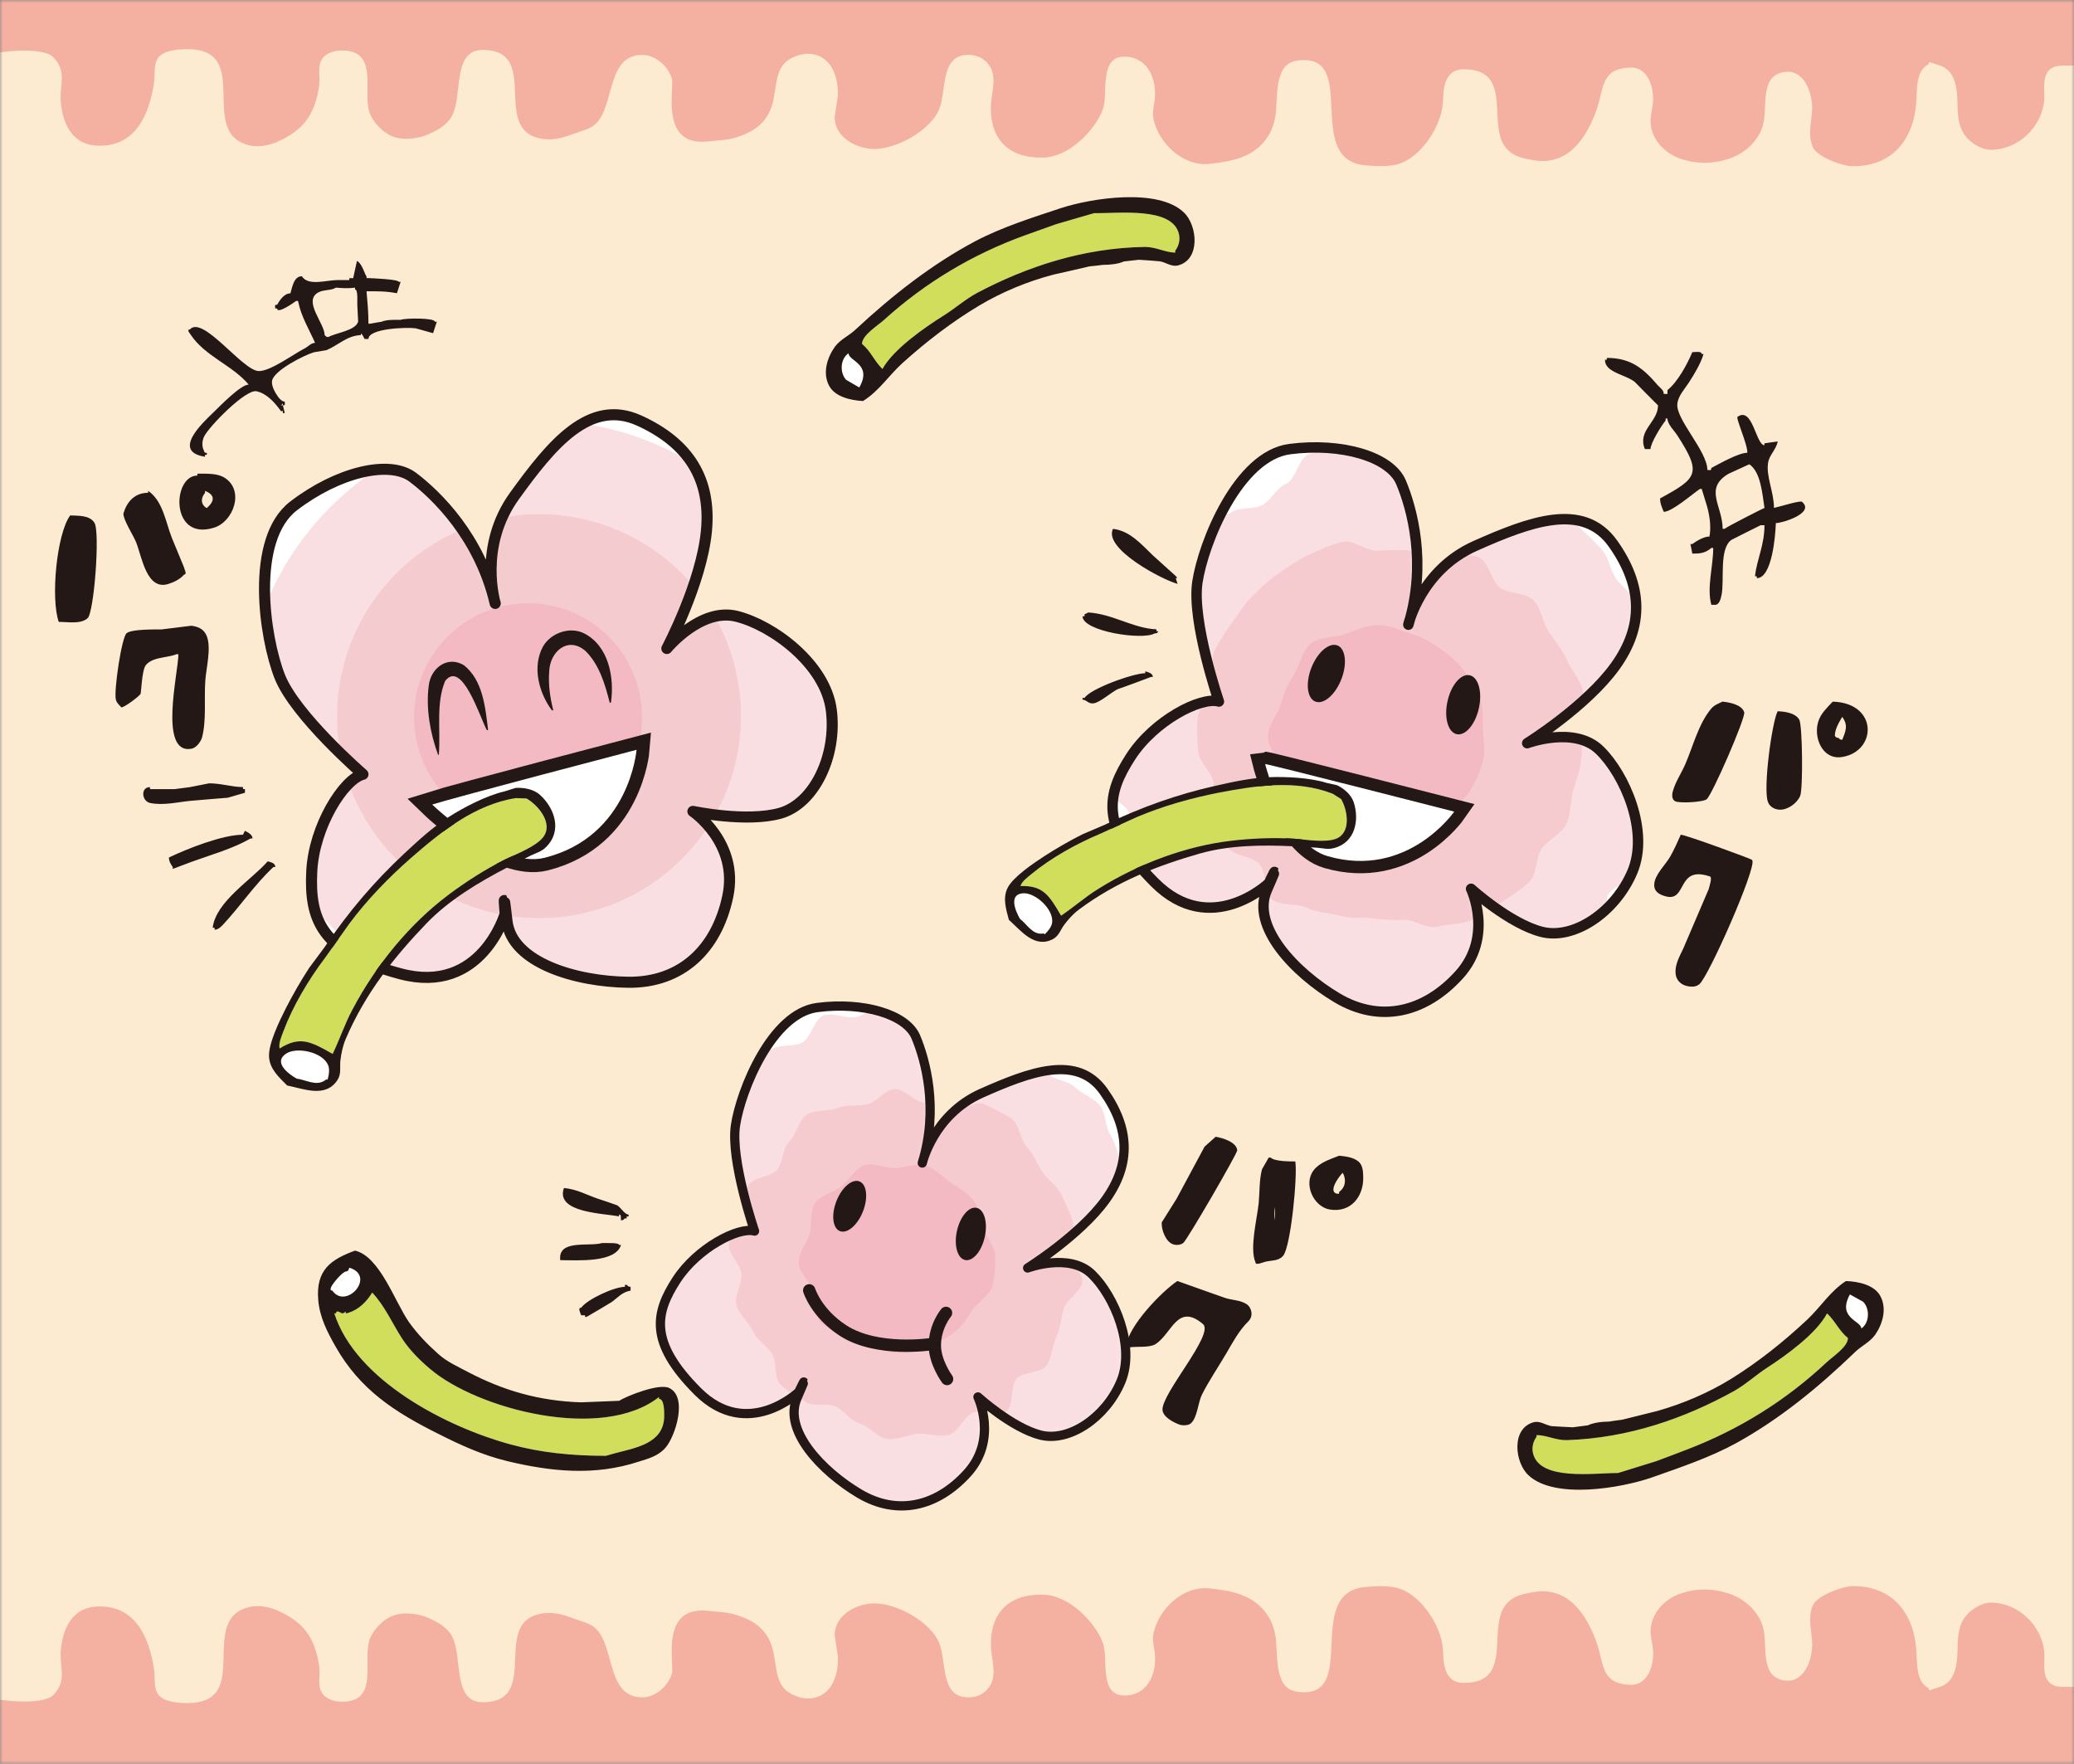
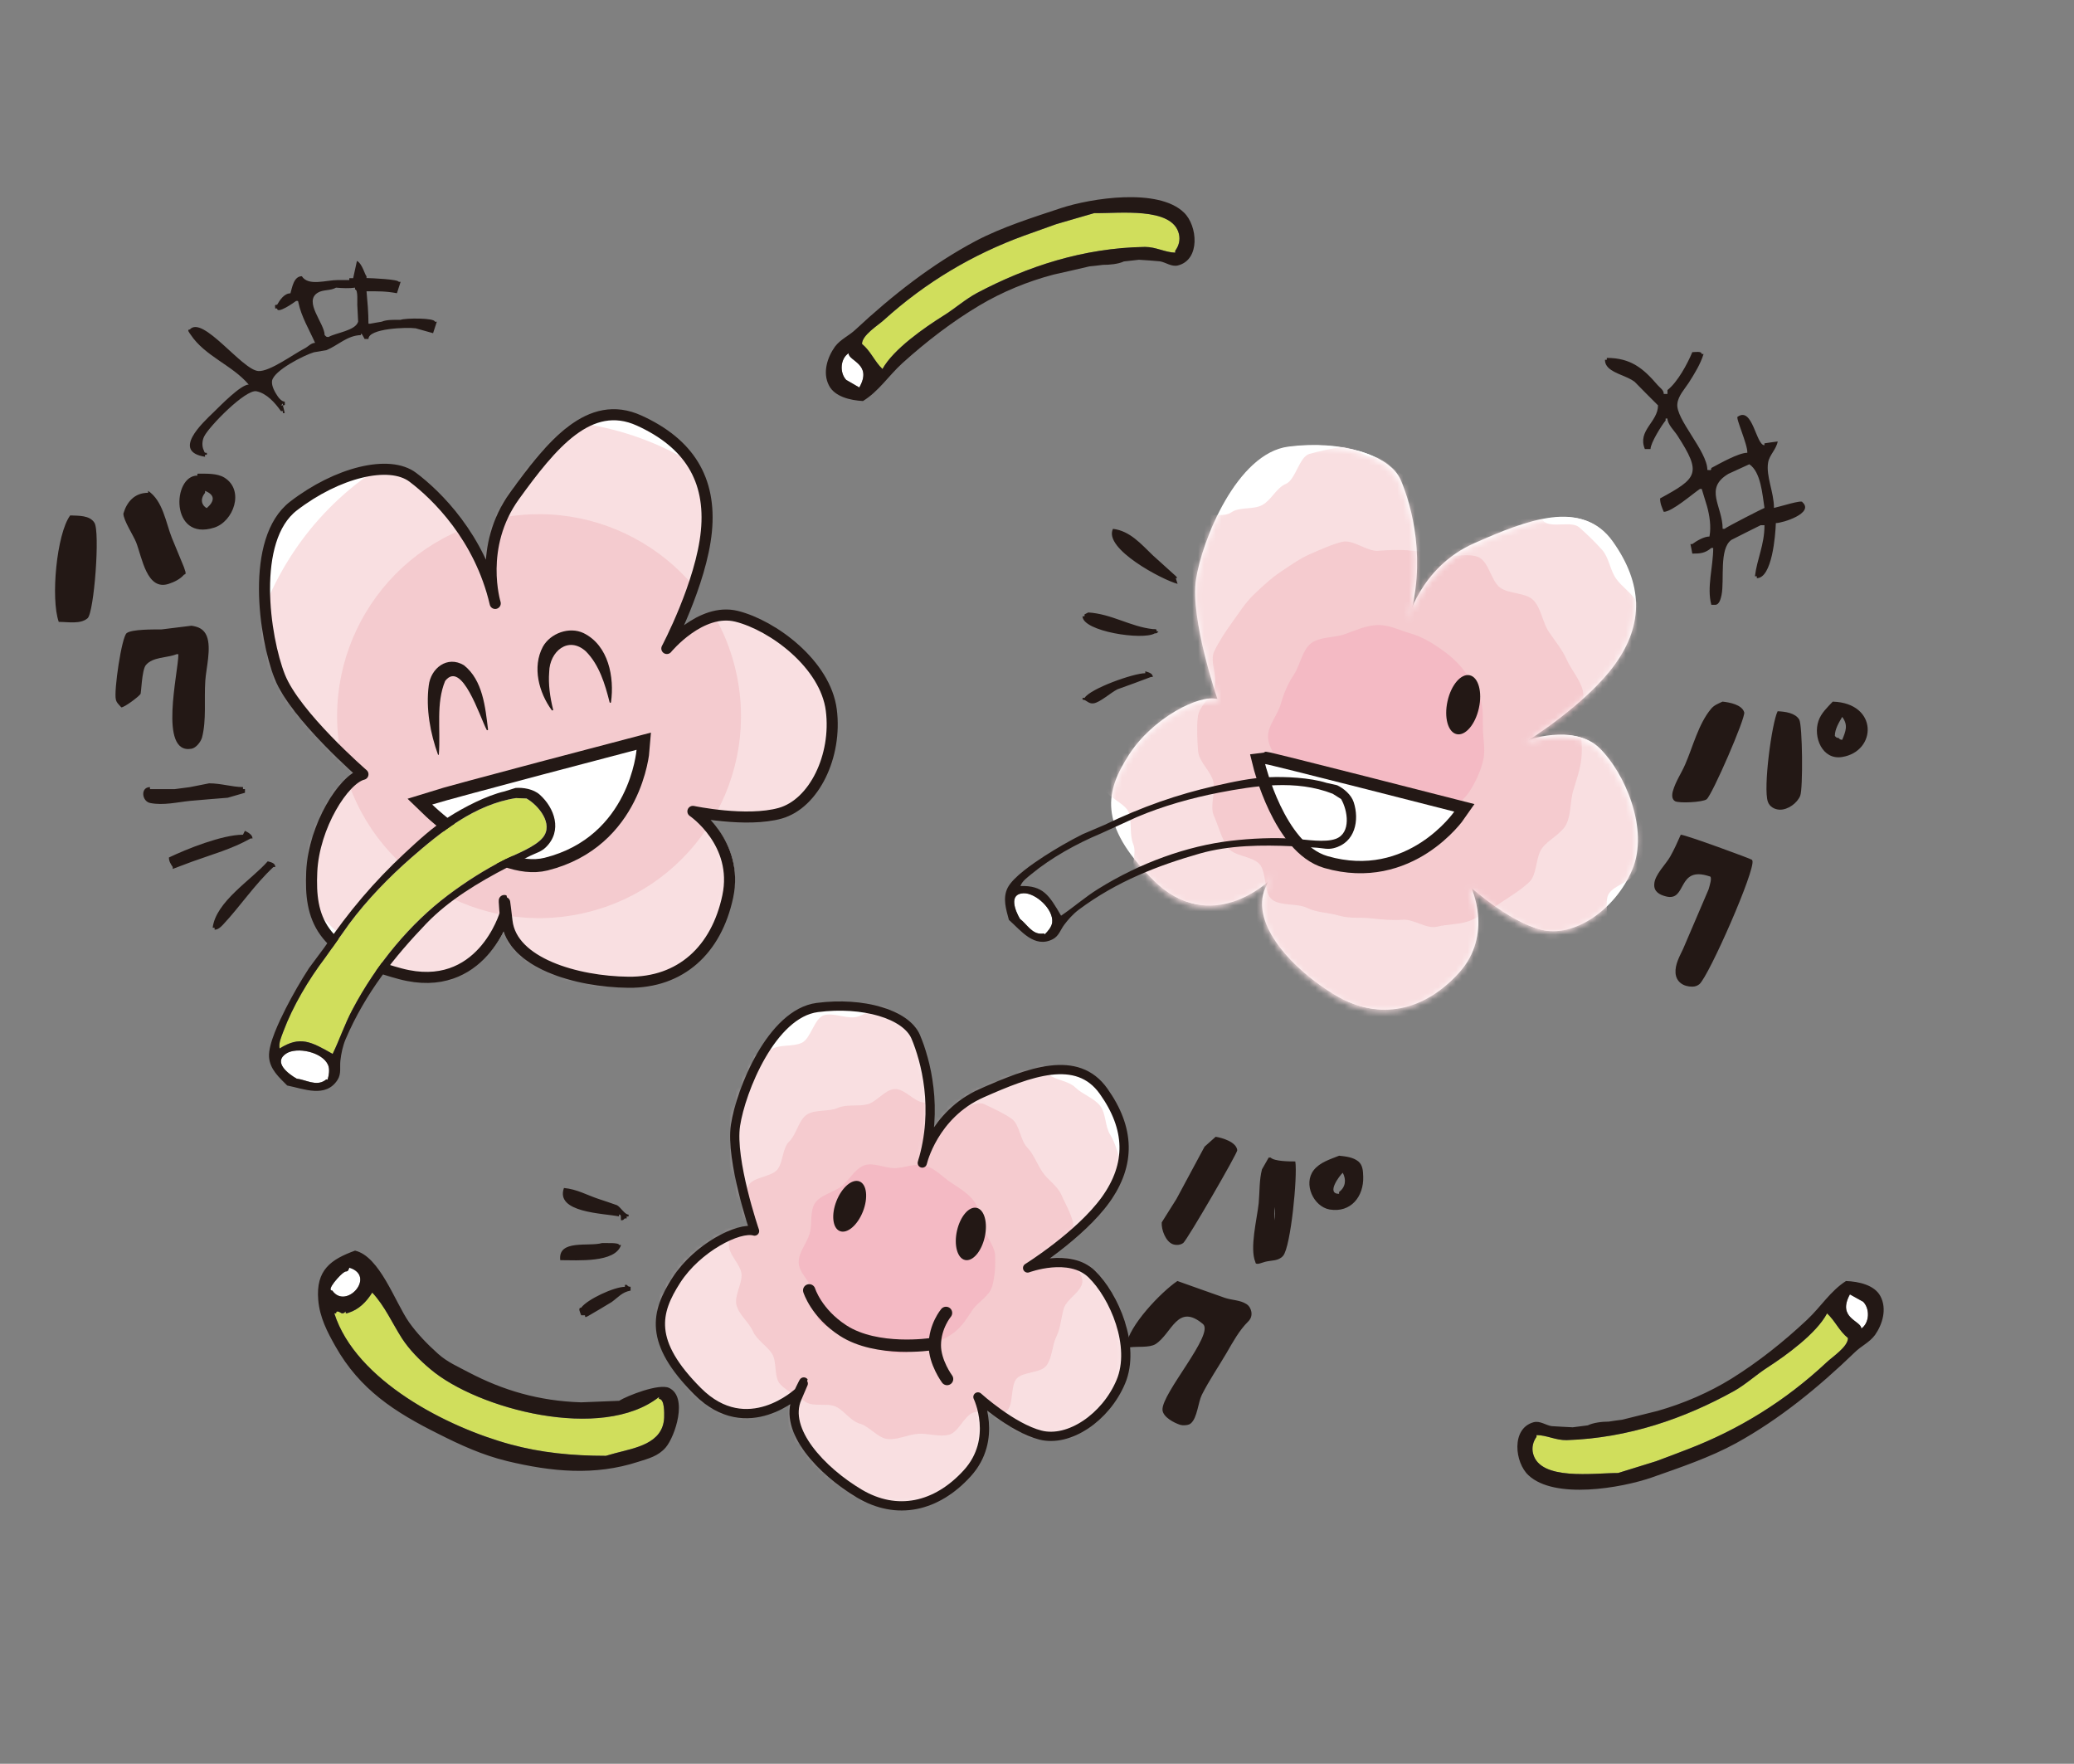
<svg xmlns="http://www.w3.org/2000/svg" width="354" height="301" viewBox="0 0 354 301" fill="none">
  <rect x="0" y="0" width="354" height="301" fill="#808080" stroke="none" />
  <mask id="mask0_71_3918" style="mask-type:luminance" maskUnits="userSpaceOnUse" x="0" y="0" width="354" height="301">
-     <path d="M354 0H0V301H354V0Z" fill="white" />
-   </mask>
+     </mask>
  <g mask="url(#mask0_71_3918)">
    <path d="M360.66 -1.31H-8V299.94H360.66V-1.31Z" fill="#FDEBD1" />
    <path fill-rule="evenodd" clip-rule="evenodd" d="M6.21 -4.13C9.07 -3.24 12.72 -3.83 15.92 -3.86C22.79 -3.89 29.93 -3.49 37.03 -3.75C40.89 -3.75 44.81 -3.75 48.69 -3.73C61.99 -3.8 75.2 -3.77 88.22 -3.85C91.16 -3.86 93.72 -3.34 96.67 -3.35C98.56 -4.07 101.38 -3.37 103.48 -3.39C106.5 -3.43 109.53 -3.45 112.55 -3.5C117.76 -3.45 122.8 -3.5 128.11 -3.53C130.37 -3.55 132.64 -3.59 134.9 -3.63C142.27 -3.78 149.35 -3.65 156.63 -3.69V-4.01C159.91 -2.96 164.11 -3.59 167.67 -3.66C168.52 -3.59 169.4 -3.51 170.26 -3.44V-3.76C173.04 -3.77 175.74 -3.14 178.36 -3.15V-3.46C178.8 -3.47 178.69 -3.38 178.68 -3.8C180.74 -3.42 182.87 -3.5 185.17 -3.5C186.3 -4.02 191.01 -3.04 191.01 -3.87C196 -2.92 201.75 -3.61 207.22 -3.64C218.17 -3.7 228.21 -3.44 239.32 -3.48C264.81 -3.3 290.33 -3.12 315.84 -2.95C324.9 -2.88 333.98 -2.81 343.07 -2.74C346.09 -2.56 349.14 -2.38 352.17 -2.2C352.91 -2.2 356.38 -2.45 356.38 -1.87H356.73C356.65 0.4 356.59 2.67 356.53 4.93C356.59 6.46 357.06 8.47 356.38 9.89C355.21 12.33 351.47 10.25 349.8 11.93C348.47 13.28 349.09 15.37 348.91 17.27C348.41 21.7 344.54 25.48 339.95 25.57C338.81 25.59 337.86 25.15 337.01 24.6C332.23 21.49 335.54 16.11 332.87 12.4C332.11 11.36 330.88 11.09 329.78 10.76C329.37 10.63 329.22 10.39 329.22 10.93C326.9 12.14 327.26 15.25 327.06 17.68C326.54 23.9 322.95 28.35 316.33 28.37C314.49 28.39 310.21 26.78 309.46 25.18C308.52 23.21 309.17 20.91 309.3 18.8C309.42 15.85 307.92 11.6 304.34 12.32C300.19 13.15 301.85 18.58 300.82 21.66C299.9 24.38 297.52 26.36 294.89 27.16C292.3 27.95 289.8 28.02 287.2 27.21C284.61 26.42 282.45 24.48 281.84 21.83C281.47 20.22 282.05 18.79 282.15 17.32C282.29 14.77 281.24 11.45 278.31 11.53C273.22 11.64 273.77 15.09 272.57 18.56C270.93 23.27 267.79 28.46 261.6 27.32C260.04 27.03 258.65 26.77 257.49 25.71C253.31 21.96 258.81 11.78 249.79 11.82C248.37 11.84 247.47 12.43 246.9 13.63C246.15 15.18 246.46 17.06 246.11 18.79C245.39 22.3 242.39 26.81 238.75 27.98C237.16 28.48 234.77 28.36 233.02 28.21C222.26 27.24 232.31 8.66 221.27 10.37C217.33 10.97 218.18 16.86 217.67 19.94C217.37 21.64 216.76 23.04 215.62 24.34C213.34 26.97 209.93 27.59 206.39 27.97C201.86 28.43 197.75 24.36 196.88 20.33C196.61 18.99 197.07 17.73 197.13 16.49C197.34 12.93 195.53 9.54 191.73 9.67C187.54 9.87 189.2 16.05 188.24 18.65C186.85 22.37 182.4 26.74 178.19 26.89C172.46 27.08 169.06 24.08 169.12 18.28C169.13 16.5 169.73 14.93 169.54 13.1C169.34 11.08 167.74 9.54 165.76 9.38C160.43 8.96 161.6 15.19 160.36 18.5C158.96 22.23 152.77 25.7 148.69 25.4C145.77 25.18 142.52 23.25 142.45 20.05C142.64 18.84 142.82 17.67 142.99 16.46C143.19 13.19 141.9 9.66 138.53 9.21C137.42 9.08 136.53 9.32 135.64 9.67C131.48 11.28 133.04 15.89 131.24 19.3C130.01 21.63 127.94 22.74 125.58 23.47C124.08 23.93 122.46 23.95 120.83 24.14C116.08 24.64 114.59 21.66 114.64 17.27C114.67 16.09 114.69 14.93 114.74 13.73C114.33 11.56 111.98 9.38 109.69 9.37C103.56 9.31 104.92 17.84 101.78 21.03C100.75 22.06 99.34 22.29 98.05 22.79C96.55 23.34 94.82 23.94 92.94 23.74C83.32 22.69 92.64 8.63 82.46 8.52C77.07 8.44 79.06 16.42 77.08 19.89C76.16 21.46 74.62 22.23 73.11 22.93C71.56 23.6 69.23 23.95 67.42 23.43C65.48 22.85 63.43 20.72 62.95 18.79C62.05 15.23 64.51 8.67 58.49 8.62C57.19 8.58 55.66 9 54.98 10.06C54.11 11.36 54.7 13.07 54.47 14.65C53.72 19.63 51.79 22.22 47.29 24.22C46.06 24.76 44.41 25.12 42.98 24.88C33.22 23.13 43.55 8.33 31.89 8.39C30.32 8.41 28.13 8.57 27.11 9.72C26.16 10.77 26.49 12.71 26.28 14.17C25.46 19.64 23.04 25.23 16.43 24.85C12.4 24.61 10.74 21.24 10.39 17.57C10.07 14.49 11.55 12.32 9.14 9.81C7.33 7.87 -0.03 8.81 -2.44 9.33C-3.14 9.47 -3.39 10.14 -4.1 10.15C-4.43 8.5 -5.6 -1.43 -4.62 -2.66C-4.04 -3.43 -2.87 -3.48 -1.9 -3.48C0.28 -4.59 3.88 -3.46 6.2 -4.17L6.21 -4.13Z" fill="#F4B0A1" />
    <path fill-rule="evenodd" clip-rule="evenodd" d="M-1.89 302.5C-2.86 302.5 -4.04 302.44 -4.61 301.69C-5.6 300.45 -4.42 290.5 -4.09 288.88C-3.39 288.88 -3.14 289.55 -2.43 289.68C-0.02 290.21 7.34 291.14 9.15 289.22C11.56 286.69 10.08 284.51 10.4 281.46C10.75 277.77 12.41 274.41 16.44 274.17C23.05 273.79 25.47 279.39 26.29 284.85C26.5 286.33 26.17 288.25 27.12 289.32C28.13 290.46 30.32 290.64 31.9 290.64C43.56 290.7 33.23 275.92 42.99 274.17C44.41 273.93 46.07 274.28 47.3 274.82C51.8 276.81 53.74 279.39 54.48 284.37C54.71 285.96 54.11 287.66 54.99 288.95C55.67 290.02 57.2 290.44 58.5 290.41C64.52 290.37 62.06 283.8 62.96 280.23C63.44 278.3 65.49 276.18 67.43 275.61C69.24 275.08 71.57 275.42 73.12 276.11C74.64 276.81 76.17 277.57 77.09 279.14C79.07 282.61 77.08 290.57 82.47 290.5C92.65 290.4 83.34 276.34 92.95 275.3C94.84 275.1 96.56 275.69 98.06 276.26C99.35 276.76 100.76 276.98 101.79 278.03C104.93 281.19 103.57 289.74 109.7 289.67C111.98 289.66 114.34 287.46 114.75 285.3C114.7 284.11 114.68 282.93 114.65 281.77C114.61 277.38 116.09 274.4 120.84 274.9C122.48 275.08 124.09 275.11 125.59 275.57C127.95 276.28 130.02 277.42 131.25 279.74C133.05 283.15 131.49 287.75 135.65 289.36C136.53 289.71 137.42 289.97 138.54 289.82C141.91 289.4 143.21 285.86 143 282.59C142.83 281.4 142.65 280.21 142.46 279C142.53 275.79 145.78 273.86 148.7 273.65C152.79 273.34 158.97 276.81 160.37 280.55C161.61 283.86 160.44 290.08 165.77 289.65C167.75 289.5 169.35 287.97 169.55 285.95C169.74 284.11 169.14 282.56 169.13 280.75C169.07 274.96 172.46 271.95 178.2 272.15C182.41 272.3 186.86 276.67 188.25 280.39C189.22 282.99 187.55 289.18 191.74 289.35C195.54 289.5 197.36 286.11 197.14 282.55C197.08 281.29 196.61 280.05 196.89 278.71C197.76 274.67 201.86 270.6 206.4 271.07C209.93 271.44 213.35 272.06 215.63 274.7C216.77 276.01 217.38 277.41 217.68 279.1C218.19 282.18 217.34 288.08 221.28 288.68C232.32 290.39 222.28 271.81 233.03 270.84C234.77 270.67 237.17 270.57 238.76 271.07C242.41 272.23 245.4 276.74 246.12 280.24C246.47 282 246.16 283.88 246.91 285.42C247.48 286.61 248.38 287.2 249.8 287.2C258.82 287.26 253.32 277.09 257.5 273.33C258.66 272.28 260.05 272 261.61 271.73C267.8 270.59 270.94 275.78 272.58 280.49C273.77 283.94 273.22 287.41 278.32 287.53C281.25 287.59 282.3 284.28 282.16 281.72C282.06 280.25 281.49 278.82 281.85 277.24C282.46 274.57 284.62 272.6 287.21 271.84C289.8 271.01 292.3 271.1 294.9 271.89C297.54 272.71 299.91 274.69 300.83 277.4C301.86 280.5 300.2 285.92 304.35 286.75C307.93 287.46 309.43 283.22 309.31 280.26C309.18 278.17 308.53 275.84 309.47 273.9C310.23 272.28 314.51 270.67 316.34 270.68C322.96 270.72 326.55 275.15 327.07 281.38C327.27 283.81 326.92 286.92 329.23 288.13C329.23 288.66 329.38 288.45 329.79 288.3C330.88 287.97 332.12 287.68 332.88 286.67C335.56 282.95 332.24 277.57 337.02 274.47C337.87 273.92 338.82 273.48 339.96 273.49C344.55 273.6 348.42 277.37 348.92 281.8C349.1 283.7 348.48 285.78 349.81 287.14C351.48 288.83 355.22 286.74 356.39 289.17C357.06 290.59 356.59 292.59 356.54 294.16C356.6 296.41 356.66 298.68 356.74 300.94C356.6 300.94 356.51 300.94 356.39 300.94C356.39 301.52 352.93 301.26 352.18 301.28C349.15 301.44 346.1 301.64 343.08 301.82C333.99 301.89 324.92 301.94 315.85 302.03C290.35 302.2 264.83 302.38 239.33 302.58C228.22 302.5 218.18 302.78 207.23 302.72C201.76 302.69 196.01 302 191.02 302.94C191.02 302.13 186.31 303.1 185.18 302.59C182.88 302.59 180.74 302.48 178.69 302.88C178.69 302.47 178.8 302.55 178.37 302.55V302.23C175.75 302.23 173.06 302.85 170.27 302.83V302.51C169.41 302.59 168.53 302.66 167.68 302.75C164.13 302.67 159.93 302.05 156.64 303.09V302.77C149.36 302.72 142.28 302.84 134.91 302.68C132.65 302.68 130.38 302.62 128.12 302.59C122.81 302.57 117.77 302.52 112.56 302.57C109.54 302.53 106.51 302.49 103.49 302.47C101.39 302.45 98.57 303.14 96.68 302.43C93.73 302.42 91.17 302.93 88.23 302.93C75.21 302.85 62 302.88 48.7 302.81C44.82 302.81 40.91 302.81 37.04 302.83C29.94 302.58 22.8 302.98 15.93 302.93C12.73 302.91 9.08 302.33 6.22 303.2C3.89 302.49 0.3 303.64 -1.88 302.53L-1.89 302.5Z" fill="#F4B0A1" />
  </g>
  <path fill-rule="evenodd" clip-rule="evenodd" d="M59.63 216.34C59.45 216.73 59.46 216.99 58.98 216.99C58.91 217.04 58.8 217.09 58.73 217.12C58.12 217.45 55.56 220.25 56.72 220.25C59.06 223.6 64.27 217.78 59.63 216.34Z" fill="white" />
  <path fill-rule="evenodd" clip-rule="evenodd" d="M315.75 220.9C313.52 225 317.7 225.37 317.7 226.73C319.09 225.77 319.2 223.38 318.02 222.16C317.28 221.75 316.52 221.33 315.75 220.9Z" fill="white" />
  <path fill-rule="evenodd" clip-rule="evenodd" d="M63.54 220.58C62.56 222.15 61.27 223.48 59.47 224.04C59.07 224.16 58.99 224.24 58.99 223.81C58.74 224.04 58.76 224.13 58.34 224.13C58.03 223.96 57.37 223.51 57.37 224.13H57.06C60.74 235.64 76.37 243.59 87.17 246.51C92.29 247.91 97.67 248.45 103.41 248.45C103.94 248.31 104.47 248.16 104.97 248.01C108.37 247.1 113.14 246.4 113.36 241.96C113.38 241.15 113.45 238.73 112.48 238.73V238.41C102.75 246.07 81.52 240.5 73.45 233.65C71.64 232.14 69.87 230.34 68.62 228.42C66.93 225.79 65.71 222.92 63.53 220.58H63.54Z" fill="#D0DE5C" />
  <path fill-rule="evenodd" clip-rule="evenodd" d="M311.85 224.14C310.05 227.58 304.8 231.36 301.62 233.41C299.71 234.65 297.95 236.28 295.96 237.4C287.54 242.06 277.96 245.42 267.43 245.77C265.52 245.81 264 244.91 262.26 244.91V245.21C261.68 246.01 261.4 247.04 261.68 248.09C262.89 252.74 272.01 251.38 276.19 251.38C278.35 250.71 280.51 250.05 282.67 249.37C284.48 248.7 286.3 248.01 288.11 247.31C296.79 243.97 304.73 239.09 311.78 232.49C312.76 231.55 315.42 229.85 315.42 228.35C313.89 227.11 313.22 225.4 311.84 224.13L311.85 224.14Z" fill="#D0DE5C" />
  <path fill-rule="evenodd" clip-rule="evenodd" d="M60.93 44.53C61.88 45.02 62.34 47.12 62.56 47.12V47.45C63.49 47.47 68.05 47.67 68.05 48.1H68.38C68.18 48.74 67.96 49.39 67.75 50.04C65.82 49.68 64.54 49.71 62.56 49.71C62.72 51.48 62.89 53.29 62.89 55.24H63.19C63.84 55.11 64.5 55.02 65.15 54.9C65.99 54.53 67.35 54.58 68.38 54.58C69.17 54.27 74.22 54.23 74.22 54.9H74.56C74.34 55.57 74.13 56.22 73.92 56.86C72.92 56.59 71.95 56.3 70.95 56.03C69.46 55.82 62.89 56.03 62.89 57.85H62.23C62.09 57.6 61.58 56.47 61.58 57.19C59.28 57.25 57.68 58.94 55.74 59.75C55.02 59.88 54.3 60 53.58 60.12C51.98 60.58 46.69 63.23 46.43 65.02C46.32 65.91 46.95 66.96 47.39 67.62C47.64 68 48.13 68.54 48.6 68.54C48.6 68.97 48.78 69.18 48.28 69.18V68.85C48.17 68.98 48.08 69.09 47.95 69.18H48.28C48.4 69.61 48.5 70.05 48.6 70.5H48.28V70.16H47.95C46.94 68.73 45.5 67.11 43.76 66.77C41.9 66.43 35.74 72.72 34.86 74.46C34.51 75.13 34.41 76.12 34.79 76.87C34.92 77.17 34.84 77.29 35.31 77.29V77.62H34.99V77.95C29.3 77.06 34.51 72.22 36.47 70.34C37.54 69.3 41.09 65.63 42.45 65.63C39.64 62.31 34.99 60.8 32.54 57.11C32.33 56.79 31.82 56.23 32.4 56.23C34.59 53.73 41.29 63.12 44.09 63.32C46.04 63.46 50.18 60.37 52 59.46C52.54 59.2 53.1 58.51 53.78 58.51C52.79 56.28 51.43 54.04 50.94 51.66C50.84 51.3 50.97 51.36 50.54 51.36C50.21 51.61 47.3 53.67 47.3 52.65H46.98C46.98 52.2 46.77 52.01 47.3 52.01C47.76 51.21 48.51 50.06 49.57 50.06C49.86 49.13 50.12 47.14 51.52 47.14C52.63 48.89 55.67 47.79 57.68 47.79H59.62V47.47H60.28C60.49 46.5 60.7 45.52 60.92 44.55L60.93 44.53ZM57.37 49.08C56.45 49.64 55.16 49.39 54.26 49.94C51.73 51.44 55.41 55.19 55.41 57.18C55.71 57.45 55.62 57.51 56.08 57.51C57.31 56.79 60.69 56.44 61.13 54.89C61.09 54.03 61.03 53.19 61 52.31C60.93 51.71 61.17 49.4 60.6 49.4V49.09C59.53 49.24 58.47 49.18 57.37 49.09V49.08ZM288.84 60.1C289.32 60.1 290.45 59.87 290.45 60.42H290.77C290.25 62.13 289.21 63.8 288.25 65.31C287.54 66.4 286.44 67.55 286.3 68.9C285.97 71.52 291.42 76.99 291.42 80.2C291.87 80.2 292.09 80.4 292.09 79.87C293.49 79.13 296.74 77.27 298.24 77.27C298.33 75.87 296.12 71.11 296.61 71.11C299.15 69.35 299.73 75.98 301.16 75.98V75.66C301.91 75.54 302.68 75.44 303.43 75.34C303.16 76.74 302.01 77.63 301.79 78.94C301.4 81.25 302.79 84 302.79 86.68C303.67 86.51 307.64 85.23 307.64 85.7C309.72 87.56 304.27 89.27 303.11 89.27C303.04 91.4 302.46 98.67 299.86 98.67V98.35H299.54C299.9 95.36 301.17 93.01 301.17 89.63H300.52C298.85 90.46 297.2 91.28 295.52 92.14C293.39 93.65 294.36 98.99 293.84 101.55C293.71 102.12 293.49 103.22 292.74 103.22H292.1C291.29 100.26 292.42 96.73 292.42 93.51H292.1C291.06 94.39 290.27 94.48 288.85 94.48C288.75 93.93 288.66 93.42 288.53 92.85H288.85C289.55 92.33 290.83 91.56 291.78 91.56C292.1 89.87 291.79 87.92 291.36 86.39C291.06 85.41 290.77 84.43 290.46 83.44H290.15C288.85 84.32 285.38 87.35 283.98 87.35C283.68 86.63 283.35 85.94 283.35 85.06C289.73 81.59 290.5 80.81 286.31 74.33C285.82 73.55 284.61 72.41 284.61 71.43C284.19 71.43 284.3 71.33 284.3 71.76C283.61 72.57 281.72 75.61 281.72 76.63H280.75C279.44 73.44 283 72.04 283 69.18C281.65 67.83 280.32 66.51 278.99 65.14C277.66 64.16 275.66 63.83 274.53 62.76C274.15 62.38 273.94 61.97 273.94 61.4H274.26V61.08C278.36 61.08 280.5 62.88 282.93 65.72C283.35 66.2 283.98 66.55 283.98 67.23H284.61V66.57C286.36 65.19 288.02 62.09 288.85 60.1H288.84ZM298.58 79.23C297.39 79.77 296.2 80.32 295.02 80.86C290.78 83.38 294.03 86.36 294.03 90.25H294.36C294.7 89.92 301.07 86.68 301.17 86.68C300.8 84.35 300.56 80.55 298.58 79.23ZM33.7 80.84C35.32 80.84 37.08 80.75 38.32 81.52C41.79 83.7 39.85 89.02 36.54 90.05C29.01 92.43 29.37 81.16 33.69 81.16V80.85L33.7 80.84ZM25.27 83.76C27.81 85.46 28.28 89.13 29.33 91.78C30.01 93.44 30.69 95.1 31.38 96.75C31.48 97.17 31.97 98.04 31.44 98.04C30.78 98.82 29.77 99.32 28.82 99.63C25.05 100.91 24.24 95.11 23.24 92.56C22.77 91.37 21.06 88.8 21.06 87.65C21.63 85.7 22.93 84.1 25.28 84.1V83.76H25.27ZM35 83.76V84.1C33.62 85.83 35.32 86.82 35.32 86.69C36.7 85.46 36.68 84.45 35 83.77V83.76ZM11.98 87.96C13.45 88.02 15.3 87.93 16.11 89.2C17.11 90.7 16.06 104.54 14.95 105.51C13.73 106.56 11.63 106.13 10.03 106.13C8.63 102.2 9.66 91.11 11.98 87.96ZM189.96 90.25C192.87 90.6 194.76 92.84 196.77 94.77C198.08 95.95 199.39 97.15 200.69 98.31C200.93 98.58 201.02 98.67 200.69 98.67C200.78 99.01 200.9 99.33 201 99.64C198.5 99.01 188.27 93.65 189.97 90.25H189.96ZM185.74 104.52C189.77 104.77 192.95 106.95 196.77 107.36C197.19 107.4 197.43 107.24 197.43 107.75H197.74C197.47 108.03 197.53 108.09 197.1 108.09C195.05 109.32 184.77 107.75 184.77 105.17C185.2 105.17 185.11 105.28 185.11 104.85C185.32 104.72 185.53 104.65 185.74 104.53V104.52ZM32.72 106.79C33.92 106.97 34.81 107.38 35.29 108.55C36.11 110.62 35.18 114.03 35.04 116.18C34.82 119.47 35.26 122.9 34.48 125.87C34.27 126.6 33.48 127.64 32.68 127.78C27 128.79 30.45 114.71 30.45 111.65H30.12C28.52 112.3 26.08 112.08 24.9 113.5C24.19 114.33 24.11 118.45 23.97 118.45C23.6 118.96 21.24 120.72 20.71 120.72C20.32 120.28 19.87 119.91 19.77 119.35C19.42 117.88 20.76 108.71 21.62 108.05C22.51 107.37 26.18 107.42 27.53 107.42C29.26 107.21 30.99 106.99 32.72 106.78V106.79ZM195.47 114.56C195.96 114.72 196.77 114.88 196.77 115.53H196.45C194.54 116.25 192.63 116.97 190.74 117.63C189.59 118.2 187.78 119.86 186.67 120.03C185.73 120.16 185.49 119.41 184.78 119.41C184.78 118.99 184.68 119.11 185.12 119.11C186.07 117.53 193.45 114.89 195.48 114.89V114.57L195.47 114.56ZM294.03 119.74C295.21 119.86 297.33 120.26 297.71 121.56C297.99 122.44 292.23 135.7 291.29 136.41C290.62 136.91 286.63 137.12 285.9 136.73C285.3 136.37 285.37 135.54 285.55 134.96C286.02 133.33 286.95 132.02 287.62 130.49C288.95 127.46 289.89 123.55 292.05 120.97C292.6 120.3 293.31 120.08 294.02 119.73L294.03 119.74ZM312.83 119.74C320.61 119.98 320.38 128.24 314.41 129.19C311.01 129.74 309.44 125.74 310.39 123.02C310.83 121.72 311.85 120.77 312.83 119.73V119.74ZM303.43 121.38C304.73 121.44 306.42 121.67 307.1 122.8C307.66 123.73 307.76 134.59 307.27 135.8C306.78 137.04 305.17 138.23 303.76 138.18C302.83 138.14 302.03 137.64 301.75 136.83C300.92 134.54 302.42 123.34 303.42 121.37L303.43 121.38ZM314.44 122.34C313.92 123.24 313.18 124.4 313.18 125.59C313.42 125.83 313.43 125.93 313.81 125.93C313.99 126.13 314.08 126.25 314.44 126.25C315.03 124.8 315.49 123.75 314.44 122.35V122.34ZM35.65 133.68C37.78 133.68 39.6 134.32 41.48 134.32C41.48 134.76 41.37 134.66 41.81 134.66V135.29C40.83 135.58 39.85 135.87 38.87 136.14C36.71 136.3 34.57 136.5 32.41 136.68C30.25 136.9 27.87 137.49 25.64 137.04C24.19 136.76 23.94 134.33 25.6 134.33V134.67H29.82C30.68 134.55 31.55 134.45 32.41 134.33C33.48 134.13 34.58 133.91 35.65 133.69V133.68ZM41.81 141.79C42.29 142.03 43.1 142.43 43.1 143.09H42.77C39.61 144.89 36.19 145.81 32.75 147.06C31.66 147.47 30.57 147.87 29.48 148.29V147.96C29.14 147.46 28.83 146.99 28.83 146.34C31.84 144.9 37.92 142.45 41.47 142.45C41.59 142.23 41.69 142.03 41.8 141.79H41.81ZM286.89 142.45C287.79 142.49 298.91 146.58 299.01 146.72C299.05 146.76 299.08 146.81 299.1 146.85C299.73 148.3 291.67 166.6 290.06 167.96C289.69 168.24 289.37 168.37 288.84 168.38C287.35 168.39 286.1 167.59 285.99 166.06C285.88 164.56 286.72 163.14 287.28 161.94C288.74 158.55 290.17 155.17 291.63 151.78C291.75 151.31 292.37 149.55 291.77 149.55C286.15 147.68 288.01 153.93 284.35 152.98C283.29 152.71 282.25 152.18 282.36 150.88C282.42 149.3 284.32 147.52 285.07 146.2C285.76 144.98 286.32 143.72 286.89 142.43V142.45ZM45.7 146.99C46.2 147.14 46.99 147.26 46.99 147.96H46.67C43.42 151 41.01 154.66 38.05 157.82C37.67 158.21 37.23 158.66 36.63 158.66V158.33H36.3C36.85 153.85 42.89 150.19 45.7 146.99ZM207.48 194C208.57 194.16 211.05 194.88 211.18 196.3C211.22 196.81 202.71 211.48 201.97 212.12C201.48 212.5 200.74 212.53 200.19 212.34C198.97 211.89 198.2 209.87 198.29 208.61C199.12 207.28 199.96 205.93 200.81 204.6C202.43 201.61 204.02 198.64 205.6 195.69C206.22 195.13 206.86 194.57 207.48 194.01V194ZM228.55 197.23C229.69 197.35 230.93 197.48 231.83 198.19C232.6 198.83 232.65 199.8 232.68 200.81C232.79 204.18 230.58 207.02 226.94 206.41C224.19 205.92 222.41 202.04 224.23 199.7C225.29 198.35 227.05 197.84 228.55 197.24V197.23ZM216.55 197.55H216.88C217.52 198.21 220.16 198.21 221.09 198.21C221.49 200.69 220.32 212.76 219.01 214.31C218.21 215.24 217.09 215.05 215.97 215.33C215.56 215.41 214.28 216.04 214.28 215.4C213.26 213.04 214.56 207.99 214.84 205.34C215.02 203.33 214.92 201.4 215.4 199.56C215.78 198.89 216.17 198.22 216.54 197.56L216.55 197.55ZM229.19 200.14C228.65 200.61 226.29 203.74 228.56 203.74V203.42C229.67 202.6 229.82 201.33 229.19 200.14ZM96.27 202.74C98.51 202.96 100.11 203.92 102.11 204.59C103.19 204.94 104.26 205.31 105.31 205.68C105.94 206.01 106.62 207.28 107.29 207.28C107.29 207.7 107.39 207.6 106.96 207.6V207.93H106.64C106.36 208.2 106.4 208.25 105.99 208.25C105.93 207.8 106.1 207.27 105.66 207.27V207.59C102.98 207.05 94.72 206.97 96.26 202.73L96.27 202.74ZM217.53 205.99V208.26C217.68 207.54 217.68 206.72 217.53 205.99ZM102.75 212.14C103.37 212.17 105.67 212.01 105.67 212.47H106C105.03 215.55 98.57 215.06 95.63 215.06C95.18 211.45 100.54 212.79 102.75 212.14ZM60.6 213.43C64.82 214.4 67.43 222.24 69.81 225.64C71.2 227.6 72.89 229.35 74.75 231.02C76.33 232.45 78.2 233.24 80.03 234.22C85.83 237.25 91.92 239.09 99.19 239.32C101.34 239.24 103.5 239.15 105.67 239.06C107.05 238.2 112.48 236.05 114.2 236.86C117.47 238.41 115.23 245.14 113.63 247.02C112.35 248.51 110.67 248.92 108.93 249.47C101.5 251.89 94.14 251.17 86.57 249.35C82.3 248.31 78.6 246.61 74.8 244.69C67.4 241 61.43 237.17 57.24 229.74C55.86 227.3 54.57 224.83 54.32 221.86C53.88 216.7 56.52 214.92 60.6 213.43ZM59.63 216.34C59.45 216.73 59.46 216.99 58.98 216.99C58.91 217.04 58.8 217.09 58.73 217.12C58.12 217.45 55.56 220.25 56.72 220.25C59.06 223.6 64.27 217.78 59.63 216.34ZM200.98 218.62C203.69 219.6 206.4 220.54 209.1 221.5C210.35 221.91 211.66 221.85 212.75 222.55C213.21 222.84 213.49 223.33 213.59 223.88C213.69 224.55 213.49 225.08 213.06 225.51C211.5 227.05 210.43 229.04 209.35 230.9C207.95 233.29 206.37 235.59 205.14 238.03C204.5 239.31 204.36 241.96 203.27 242.9C203.17 242.96 203.09 243.02 203 243.08C202.57 243.26 201.85 243.29 201.44 243.16C200.42 242.83 198.52 241.86 198.42 240.63C198.22 237.83 207.36 227.65 205.32 225.95C200.96 222.29 200.04 227.58 197.24 229.38C196.22 230.03 194.13 229.75 192.86 229.93C192.77 229.93 192.67 229.94 192.54 229.96V229.64H192.23C192.64 226.27 198.18 220.49 200.97 218.61L200.98 218.62ZM315.09 218.62C317.27 218.7 319.94 219.3 320.95 221.19C322.13 223.39 321.29 226.04 320.04 227.82C319.09 229.11 317.68 229.7 316.59 230.78C310.31 236.84 303.69 242.22 296.38 246.26C291.9 248.72 286.77 250.44 281.95 252.14C276.71 253.96 265.34 255.93 260.89 251.77C258.54 249.6 257.9 243.79 261.75 242.72C262.85 242.42 263.82 243.22 264.82 243.38C266.01 243.45 267.22 243.53 268.44 243.58C269.28 243.46 270.15 243.36 271.01 243.25C271.95 242.79 273.43 242.61 274.59 242.61C275.35 242.48 276.1 242.39 276.87 242.29C278.87 241.79 280.92 241.29 282.94 240.78C287.36 239.52 291.7 237.65 295.53 235.28C300.12 232.42 304.4 229.02 308.45 225.22C310.84 222.97 312.4 220.33 315.11 218.6L315.09 218.62ZM106.65 219.27H106.97C107.19 219.49 107.25 219.6 107.63 219.6V220.25C106.16 220.52 105.53 221.39 104.41 222.2C103.07 223.01 101.75 223.81 100.4 224.58C100.06 224.72 99.85 224.99 99.85 224.46H99.2C99.06 224.05 98.56 223.17 99.2 223.17C100.22 221.75 104.82 219.61 106.66 219.61V219.28L106.65 219.27ZM63.54 220.58C62.56 222.15 61.27 223.48 59.47 224.04C59.07 224.16 58.99 224.24 58.99 223.81C58.74 224.04 58.76 224.13 58.34 224.13C58.03 223.96 57.37 223.51 57.37 224.13H57.06C60.74 235.64 76.37 243.59 87.17 246.51C92.29 247.91 97.67 248.45 103.41 248.45C103.94 248.31 104.47 248.16 104.97 248.01C108.37 247.1 113.14 246.4 113.36 241.96C113.38 241.15 113.45 238.73 112.48 238.73V238.41C102.75 246.07 81.52 240.5 73.45 233.65C71.64 232.14 69.87 230.34 68.62 228.42C66.93 225.79 65.71 222.92 63.53 220.58H63.54ZM315.75 220.9C313.52 225 317.7 225.37 317.7 226.73C319.09 225.77 319.2 223.38 318.02 222.16C317.28 221.75 316.52 221.33 315.75 220.9ZM311.85 224.14C310.05 227.58 304.8 231.36 301.62 233.41C299.71 234.65 297.95 236.28 295.96 237.4C287.54 242.06 277.96 245.42 267.43 245.77C265.52 245.81 264 244.91 262.26 244.91V245.21C261.68 246.01 261.4 247.04 261.68 248.09C262.89 252.74 272.01 251.38 276.19 251.38C278.35 250.71 280.51 250.05 282.67 249.37C284.48 248.7 286.3 248.01 288.11 247.31C296.79 243.97 304.73 239.09 311.78 232.49C312.76 231.55 315.42 229.85 315.42 228.35C313.89 227.11 313.22 225.4 311.84 224.13L311.85 224.14Z" fill="#231815" />
  <path fill-rule="evenodd" clip-rule="evenodd" d="M146.66 66.14C148.98 62.09 144.8 61.63 144.84 60.28C143.42 61.22 143.28 63.59 144.43 64.83C145.19 65.26 145.92 65.7 146.67 66.13L146.66 66.14Z" fill="white" />
  <path fill-rule="evenodd" clip-rule="evenodd" d="M150.62 62.98C152.49 59.58 157.82 55.89 161.03 53.88C162.96 52.68 164.75 51.08 166.76 50C175.27 45.5 184.9 42.3 195.43 42.14C197.33 42.14 198.84 43.07 200.59 43.12C200.59 43.01 200.59 42.9 200.59 42.79C201.19 42 201.48 40.98 201.22 39.91C200.09 35.25 190.94 36.45 186.77 36.37C184.58 37.01 182.41 37.62 180.26 38.26C178.43 38.9 176.61 39.56 174.78 40.22C166.04 43.41 158.01 48.15 150.86 54.62C149.85 55.54 147.15 57.18 147.13 58.69C148.65 59.96 149.27 61.68 150.62 62.97V62.98Z" fill="#D0DE5C" />
  <path fill-rule="evenodd" clip-rule="evenodd" d="M147.29 68.44C145.12 68.32 142.45 67.69 141.49 65.78C140.34 63.56 141.25 60.92 142.52 59.15C143.48 57.88 144.9 57.31 146.02 56.25C152.4 50.31 159.13 45.06 166.51 41.14C171.03 38.76 176.2 37.14 181.04 35.53C186.3 33.8 197.73 32.03 202.09 36.28C204.4 38.49 204.93 44.32 201.06 45.3C199.95 45.57 199 44.78 198 44.6C196.82 44.5 195.6 44.39 194.4 44.33C193.54 44.42 192.68 44.51 191.82 44.62C190.87 45.07 189.39 45.2 188.24 45.2C187.48 45.31 186.71 45.38 185.95 45.46C183.93 45.94 181.87 46.4 179.83 46.86C175.4 48.02 171.02 49.83 167.15 52.14C162.51 54.91 158.17 58.24 154.04 61.96C151.6 64.19 150.01 66.77 147.28 68.45L147.29 68.44ZM146.66 66.14C148.98 62.09 144.8 61.63 144.84 60.28C143.42 61.22 143.28 63.59 144.43 64.83C145.19 65.26 145.92 65.7 146.67 66.13L146.66 66.14ZM150.62 62.98C152.49 59.58 157.82 55.89 161.03 53.88C162.96 52.68 164.75 51.08 166.76 50C175.27 45.5 184.9 42.3 195.43 42.14C197.33 42.14 198.84 43.07 200.59 43.12C200.59 43.01 200.59 42.9 200.59 42.79C201.19 42 201.48 40.98 201.22 39.91C200.09 35.25 190.94 36.45 186.77 36.37C184.58 37.01 182.41 37.62 180.26 38.26C178.43 38.9 176.61 39.56 174.78 40.22C166.04 43.41 158.01 48.15 150.86 54.62C149.85 55.54 147.15 57.18 147.13 58.69C148.65 59.96 149.27 61.68 150.62 62.97V62.98Z" fill="#231815" />
  <path d="M84.55 103.16C84.55 103.16 81.42 93.54 87.6 84.75C93.78 75.96 100.15 67.89 108.68 71.62C117.21 75.36 121.15 81.47 120.41 90.37C119.67 99.27 113.93 110.46 113.93 110.46C113.93 110.46 119.59 103.35 125.78 104.81C131.97 106.27 141.04 112.76 142.14 120.59C143.25 128.42 139.42 136.59 133.68 138.3C127.95 140.01 118.76 138.19 118.76 138.19C118.76 138.19 126.72 143.43 124.9 152.62C123.08 161.8 117.03 167.47 108.15 167.5C99.26 167.53 88.2 164.47 87.29 157.36C86.37 150.25 86.95 156.1 86.95 156.1C86.95 156.1 83.11 170.07 69.23 166.6C55.35 163.12 53.59 157.2 53.84 149.4C54.09 141.6 59.11 133.5 62.36 132.64C62.36 132.64 50.66 122.78 47.94 116.15C45.22 109.52 42.54 92.83 49.89 87.01C57.25 81.19 66.1 78.85 70.18 81.83C74.26 84.81 81.75 91.92 84.53 103.17L84.55 103.16Z" fill="white" />
  <path d="M84.8 103.09C84.8 103.09 81.67 93.47 87.85 84.68C94.03 75.89 100.4 67.82 108.93 71.55C117.46 75.29 121.4 81.4 120.66 90.3C119.92 99.2 114.18 110.39 114.18 110.39C114.18 110.39 119.84 103.28 126.03 104.74C132.22 106.2 141.29 112.69 142.39 120.52C143.5 128.35 139.67 136.52 133.93 138.23C128.19 139.94 119.01 138.12 119.01 138.12C119.01 138.12 126.97 143.36 125.15 152.55C123.33 161.73 117.29 167.4 108.4 167.43C99.51 167.46 88.45 164.4 87.54 157.29C86.62 150.18 87.2 156.03 87.2 156.03C87.2 156.03 83.36 170 69.48 166.53C55.6 163.05 53.84 157.13 54.09 149.33C54.34 141.53 59.35 133.43 62.61 132.57C62.61 132.57 50.91 122.71 48.19 116.08C45.47 109.45 42.79 92.76 50.14 86.94C57.5 81.12 66.35 78.78 70.43 81.76C74.51 84.74 82 91.85 84.78 103.1L84.8 103.09Z" fill="white" />
  <mask id="mask1_71_3918" style="mask-type:luminance" maskUnits="userSpaceOnUse" x="44" y="70" width="98" height="98">
    <path d="M84.28 103.03C84.28 103.03 81.28 93.37 87.58 84.67C93.88 75.96 100.36 67.98 108.84 71.83C117.32 75.68 121.18 81.85 120.32 90.73C119.46 99.62 113.57 110.73 113.57 110.73C113.57 110.73 119.33 103.7 125.49 105.24C131.66 106.78 140.64 113.4 141.64 121.24C142.64 129.08 138.7 137.2 132.94 138.84C127.18 140.47 118.02 138.53 118.02 138.53C118.02 138.53 125.91 143.88 123.97 153.04C122.02 162.2 115.91 167.78 107.02 167.69C98.13 167.6 87.11 164.39 86.29 157.27C85.47 150.15 85.97 156 85.97 156C85.97 156 81.94 169.92 68.11 166.25C54.28 162.58 52.6 156.64 52.96 148.84C53.32 141.04 58.44 133.01 61.7 132.2C61.7 132.2 50.13 122.18 47.5 115.52C44.87 108.86 42.41 92.13 49.85 86.41C57.28 80.69 66.17 78.47 70.21 81.5C74.25 84.54 81.64 91.74 84.27 103.03H84.28Z" fill="white" />
  </mask>
  <g mask="url(#mask1_71_3918)">
    <path d="M141.07 109.98C147.84 137.03 131.41 164.45 104.36 171.22C77.31 177.99 49.89 161.56 43.12 134.51C36.35 107.46 52.78 80.04 79.83 73.27C106.88 66.5 134.3 82.93 141.07 109.98Z" fill="#F9DFE1" />
    <path opacity="0.65" d="M125.44 113.85C130.06 132.31 118.84 151.03 100.38 155.65C81.92 160.27 63.2 149.05 58.58 130.59C53.96 112.13 65.18 93.41 83.64 88.79C102.1 84.17 120.82 95.39 125.44 113.85Z" fill="#F2C0C5" />
-     <path opacity="0.58" d="M109.01 117.68C111.62 128.1 105.29 138.67 94.86 141.28C84.44 143.89 73.87 137.56 71.26 127.13C68.65 116.71 74.98 106.14 85.41 103.53C95.83 100.92 106.4 107.25 109.01 117.68Z" fill="#F3AEBC" />
  </g>
  <path d="M84.53 102.97C84.53 102.97 81.53 93.31 87.83 84.61C94.13 75.9 100.61 67.92 109.09 71.77C117.57 75.62 121.43 81.79 120.57 90.67C119.71 99.56 113.82 110.67 113.82 110.67C113.82 110.67 119.58 103.64 125.74 105.18C131.91 106.72 140.89 113.34 141.89 121.18C142.89 129.02 138.95 137.14 133.19 138.78C127.43 140.41 118.27 138.47 118.27 138.47C118.27 138.47 126.16 143.82 124.22 152.98C122.28 162.14 116.16 167.72 107.27 167.63C98.38 167.54 87.36 164.33 86.54 157.21C85.72 150.09 86.22 155.94 86.22 155.94C86.22 155.94 82.19 169.86 68.36 166.19C54.53 162.52 52.85 156.58 53.21 148.78C53.57 140.98 58.69 132.95 61.95 132.14C61.95 132.14 50.38 122.12 47.75 115.46C45.12 108.8 42.66 92.07 50.1 86.35C57.53 80.63 66.42 78.41 70.46 81.45C74.5 84.49 81.89 91.69 84.52 102.98L84.53 102.97Z" stroke="#231815" stroke-width="1.89" stroke-linecap="round" stroke-linejoin="round" />
  <path d="M94.16 121.18C92.01 118.23 90.79 113.87 92.66 110.37C93.95 108.06 97.16 106.89 99.6 108.04C103.9 110.16 104.88 115.6 104.29 119.84C104.27 119.97 104.08 119.98 104.05 119.84C103.27 116.75 102.28 113.44 99.98 111.14C96.99 108.47 93.81 111.19 93.74 114.66C93.57 116.81 93.88 119 94.41 121.1C94.45 121.25 94.23 121.31 94.17 121.17L94.16 121.18Z" fill="#231815" />
  <path d="M83.05 124.51C81.91 122.37 78.84 112.54 75.98 116.21C74.39 120.06 75.22 124.37 74.91 128.68C74.91 128.76 74.87 128.85 74.78 128.84C73.45 125.19 72.66 120.95 73.18 117C73.52 114.03 76.35 111.82 79.19 113.53C82.42 116.1 82.83 120.68 83.3 124.49C83.3 124.65 83.08 124.67 83.05 124.51Z" fill="#231815" />
  <path d="M73.77 137.3C77.37 136.15 108.65 127.96 108.65 127.96C108.65 127.96 107.49 142.75 92.95 146.39C85.15 148.34 73.77 137.3 73.77 137.3Z" stroke="#231815" stroke-width="4.44" stroke-miterlimit="10" />
  <path fill-rule="evenodd" clip-rule="evenodd" d="M73.77 137.3C77.37 136.15 108.65 127.96 108.65 127.96C108.65 127.96 107.49 142.75 92.95 146.39C85.15 148.34 73.77 137.3 73.77 137.3Z" fill="white" />
  <path fill-rule="evenodd" clip-rule="evenodd" d="M50.65 184.08C52.2 184.27 53.94 185.41 55.45 184.39C55.67 184.26 55.66 184.12 55.91 184.27C56.13 183.54 56.32 182.49 56 181.75C55.03 179.52 50.68 178.62 48.86 179.79C46.58 181.26 49.15 183.24 50.65 184.09V184.08Z" fill="white" />
  <path fill-rule="evenodd" clip-rule="evenodd" d="M47.73 178.93C51.22 176.75 53.04 177.74 56.78 179.86C57.93 177.48 58.83 174.8 60.1 172.4C64.28 164.45 70.11 157.55 76.45 152.78C79.5 150.49 82.79 148.38 86.21 146.67C88.08 145.75 91.35 144.54 92.65 142.94C94.55 140.63 91.91 137.43 89.87 136.27C89.27 136.25 88.67 136.23 88.07 136.2C81.04 137.29 75.22 142 70.19 146.38C66.44 149.67 62.7 153.49 59.61 157.65C58.23 159.59 56.86 161.53 55.48 163.47C52.64 167.22 49.97 171.72 48.36 176.03C48.02 176.97 47.54 177.97 47.72 178.92L47.73 178.93Z" fill="#D0DE5C" />
  <path fill-rule="evenodd" clip-rule="evenodd" d="M49.04 185.27C47.66 183.89 46.05 182.48 45.92 180.36C45.79 178.15 47.67 174.29 48.79 172.07C49.97 169.77 51.32 167.41 52.75 165.21C53.61 164.05 54.46 162.9 55.32 161.75C59.52 155.53 63.93 150.39 69.02 145.65C71.46 143.38 73.82 141.2 76.57 139.44C79.12 137.8 83.07 135.75 86.11 135.06C86.74 134.86 87.37 134.66 87.99 134.47C89.27 134.37 91.03 134.64 92.12 135.61C94.64 137.86 96.06 141.78 93.16 144.6C92.4 145.35 91.45 145.59 90.52 146.04C89.22 146.7 87.91 147.36 86.61 148.02C81.73 150.56 76.61 153.6 72.74 157.64C67.42 163.2 62.4 169.37 58.99 177.35C58.5 178.51 58.23 179.83 58.1 181.01C57.97 182.09 58.29 183.23 57.62 184.28C55.6 187.45 51.81 185.8 49.06 185.26L49.04 185.27ZM50.65 184.08C52.2 184.27 53.94 185.41 55.45 184.39C55.67 184.26 55.66 184.12 55.91 184.27C56.13 183.54 56.32 182.49 56 181.75C55.03 179.52 50.68 178.62 48.86 179.79C46.58 181.26 49.15 183.24 50.65 184.09V184.08ZM47.73 178.93C51.22 176.75 53.04 177.74 56.78 179.86C57.93 177.48 58.83 174.8 60.1 172.4C64.28 164.45 70.11 157.55 76.45 152.78C79.5 150.49 82.79 148.38 86.21 146.67C88.08 145.75 91.35 144.54 92.65 142.94C94.55 140.63 91.91 137.43 89.87 136.27C89.27 136.25 88.67 136.23 88.07 136.2C81.04 137.29 75.22 142 70.19 146.38C66.44 149.67 62.7 153.49 59.61 157.65C58.23 159.59 56.86 161.53 55.48 163.47C52.64 167.22 49.97 171.72 48.36 176.03C48.02 176.97 47.54 177.97 47.72 178.92L47.73 178.93Z" fill="#231815" />
  <path d="M240.13 106.18C240.13 106.18 242.27 96.86 251.57 92.73C260.86 88.61 269.96 85.16 275.06 92.35C280.16 99.53 280.38 106.41 275.45 113.27C270.52 120.13 260.42 126.41 260.42 126.41C260.42 126.41 268.47 123.4 272.78 127.59C277.09 131.78 281.29 141.47 278.37 148.36C275.46 155.25 268.37 160.01 262.89 158.61C257.4 157.21 250.84 151.26 250.84 151.26C250.84 151.26 254.75 159.39 248.8 165.95C242.85 172.51 235.19 174.17 227.97 169.87C220.74 165.57 213.26 157.7 215.98 151.49C218.7 145.28 216.32 150.3 216.32 150.3C216.32 150.3 206.4 159.77 196.84 150.19C187.28 140.61 188.73 134.96 192.73 128.75C196.73 122.54 204.74 118.42 207.8 119.3C207.8 119.3 203.11 105.61 204.13 98.91C205.15 92.21 211.1 77.36 219.9 76.22C228.7 75.08 237.02 77.49 238.88 81.89C240.74 86.29 243.35 95.7 240.14 106.19L240.13 106.18Z" fill="white" />
  <path d="M240.36 106.25C240.36 106.25 242.5 96.93 251.8 92.8C261.09 88.68 270.19 85.23 275.29 92.42C280.39 99.6 280.61 106.48 275.68 113.34C270.75 120.2 260.65 126.48 260.65 126.48C260.65 126.48 268.7 123.47 273.01 127.66C277.32 131.85 281.52 141.54 278.6 148.43C275.69 155.32 268.6 160.08 263.12 158.68C257.63 157.28 251.07 151.33 251.07 151.33C251.07 151.33 254.98 159.46 249.03 166.02C243.08 172.58 235.42 174.24 228.2 169.94C220.97 165.64 213.49 157.77 216.21 151.56C218.93 145.35 216.55 150.37 216.55 150.37C216.55 150.37 206.63 159.84 197.07 150.26C187.5 140.68 188.96 135.03 192.96 128.82C196.96 122.61 204.97 118.48 208.03 119.37C208.03 119.37 203.34 105.68 204.36 98.98C205.38 92.28 211.33 77.43 220.13 76.29C228.93 75.15 237.25 77.56 239.11 81.96C240.97 86.36 243.58 95.77 240.37 106.26L240.36 106.25Z" fill="white" />
  <mask id="mask2_71_3918" style="mask-type:luminance" maskUnits="userSpaceOnUse" x="189" y="76" width="91" height="97">
    <path d="M240.15 106.53C240.15 106.53 242.29 97.21 251.59 93.08C260.88 88.96 269.98 85.51 275.08 92.7C280.18 99.88 280.4 106.76 275.47 113.62C270.54 120.48 260.44 126.76 260.44 126.76C260.44 126.76 268.49 123.75 272.8 127.94C277.11 132.13 281.31 141.82 278.39 148.71C275.48 155.6 268.39 160.36 262.91 158.96C257.42 157.56 250.86 151.61 250.86 151.61C250.86 151.61 254.77 159.74 248.82 166.3C242.87 172.86 235.21 174.52 227.99 170.22C220.76 165.92 213.28 158.05 216 151.84C218.72 145.63 216.34 150.65 216.34 150.65C216.34 150.65 206.42 160.12 196.86 150.54C187.29 140.96 188.75 135.31 192.75 129.1C196.75 122.89 204.76 118.77 207.82 119.65C207.82 119.65 203.13 105.96 204.15 99.26C205.17 92.56 211.12 77.71 219.92 76.57C228.72 75.43 237.04 77.84 238.9 82.24C240.76 86.64 243.37 96.05 240.16 106.54L240.15 106.53Z" fill="white" />
  </mask>
  <g mask="url(#mask2_71_3918)">
    <path d="M285.89 139.98C285.39 141.72 283.61 143.24 282.93 144.87C282.25 146.5 279.92 147.49 279.06 149.04C278.2 150.59 275.68 151 274.65 152.45C273.62 153.9 275.01 157.26 273.83 158.58C272.65 159.9 270.93 160.88 269.6 162.06C268.27 163.24 264.84 161.62 263.38 162.65C261.92 163.68 261.04 165.13 259.47 166C257.9 166.87 258.31 171.91 256.65 172.59C254.99 173.27 252.5 172.13 250.78 172.62C249.06 173.11 247.42 174.59 245.65 174.89C243.88 175.19 241.88 174.86 240.09 174.95C238.3 175.04 236.34 175.8 234.54 175.7C232.74 175.6 230.73 175.6 228.95 175.3C227.17 175 226.4 170.46 224.66 169.96C222.92 169.46 221.3 169.28 219.67 168.61C218.04 167.94 215.78 168.61 214.23 167.76C212.68 166.91 211.52 165.4 210.07 164.37C208.62 163.34 208.68 160.68 207.36 159.5C206.04 158.32 201.14 160.68 199.96 159.34C198.78 158 198.5 155.68 197.47 154.22C196.44 152.76 194.48 151.65 193.62 150.09C192.76 148.53 194.12 145.76 193.44 144.11C192.76 142.46 193.21 140.5 192.71 138.78C192.21 137.06 188.67 136.01 188.37 134.24C188.07 132.47 191.11 130.31 191.02 128.52C190.93 126.73 191.83 125.16 191.93 123.37C192.03 121.58 188.74 119.48 189.04 117.7C189.34 115.92 190.96 114.42 191.46 112.68C191.96 110.94 192.79 109.35 193.47 107.72C194.15 106.09 194.81 104.4 195.67 102.85C196.53 101.3 197.82 100 198.85 98.56C199.88 97.12 199.52 94.43 200.7 93.11C201.88 91.79 202.56 89.58 203.89 88.4C205.22 87.22 208.67 88.49 210.13 87.46C211.59 86.43 213.89 87.04 215.46 86.18C217.03 85.32 217.83 83.27 219.48 82.58C221.13 81.89 221.76 77.97 223.48 77.47C225.2 76.97 227.24 76.57 229.01 76.27C230.78 75.97 232.97 78.15 234.76 78.05C236.55 77.95 238.17 80.99 239.96 81.09C241.75 81.19 243.51 79.48 245.29 79.78C247.07 80.08 248.82 79.94 250.56 80.44C252.3 80.94 254.37 80.5 256 81.17C257.63 81.84 260.04 81.43 261.59 82.29C263.14 83.15 262.18 88.05 263.62 89.08C265.06 90.11 268.25 88.84 269.58 90.02C270.91 91.2 272.25 92.49 273.44 93.82C274.63 95.15 274.81 97.29 275.84 98.75C276.87 100.21 278.57 101.23 279.43 102.79C280.29 104.35 281.48 105.82 282.16 107.48C282.84 109.14 282.37 111.2 282.86 112.92C283.35 114.64 285.01 116.11 285.31 117.88C285.61 119.65 286.29 121.48 286.38 123.27C286.47 125.06 284.94 126.89 284.83 128.68C284.72 130.47 287.61 132.73 287.3 134.5C286.99 136.27 286.38 138.25 285.87 139.99L285.89 139.98Z" fill="#F9DFE1" />
    <g opacity="0.65">
      <path d="M268.52 134.92C267.98 136.78 268.18 138.95 267.36 140.63C266.54 142.31 264.29 143.26 263.19 144.77C262.09 146.28 262.38 149.22 261.02 150.53C259.66 151.84 257.79 152.96 256.22 154.01C254.65 155.06 252.86 156.26 251.13 157.03C249.4 157.8 247.16 157.68 245.31 158.14C243.46 158.6 241.36 156.83 239.45 156.96C237.54 157.09 235.95 156.93 234.04 156.72C232.13 156.51 230.42 156.8 228.57 156.26C226.71 155.72 224.78 155.76 223.1 154.94C221.42 154.12 218.68 154.66 217.16 153.55C215.64 152.44 216.25 148.79 214.95 147.43C213.65 146.07 210.57 146.15 209.52 144.58C208.47 143.01 207.97 140.98 207.2 139.24C206.43 137.5 207.55 135.22 207.09 133.37C206.63 131.52 204.62 130.03 204.49 128.12C204.36 126.21 204.24 124.27 204.45 122.36C204.66 120.45 206.77 119.06 207.3 117.2C207.84 115.34 206.44 112.81 207.26 111.13C208.08 109.45 209.23 107.69 210.34 106.17C211.45 104.65 212.58 102.84 213.94 101.54C215.3 100.24 216.86 98.75 218.43 97.7C220 96.65 221.77 95.37 223.51 94.61C225.25 93.85 227.25 92.92 229.1 92.47C230.95 92.02 233.29 94.13 235.2 94C237.11 93.87 238.88 93.76 240.79 93.97C242.7 94.18 244.54 94.12 246.4 94.65C248.26 95.19 250.78 94.31 252.45 95.13C254.12 95.95 254.54 99.18 256.05 100.29C257.56 101.4 260.45 101.09 261.75 102.45C263.05 103.81 263.29 106.22 264.34 107.79C265.39 109.36 266.66 110.86 267.43 112.6C268.2 114.34 269.69 115.96 270.15 117.81C270.61 119.66 269.59 121.81 269.72 123.72C269.85 125.63 270.12 127.5 269.92 129.41C269.72 131.32 269.07 133.07 268.53 134.93L268.52 134.92Z" fill="#F2C0C5" />
    </g>
    <g opacity="0.58">
      <path d="M253.06 130.17C252.51 132.08 251.73 133.73 250.67 135.29C249.61 136.85 247.94 137.76 246.43 138.93C244.92 140.1 243.88 142.06 242.07 142.72C240.26 143.38 238.3 144.2 236.35 144.26C234.4 144.32 232.72 142.72 230.81 142.16C228.9 141.61 226.67 141.88 225.11 140.83C223.55 139.78 221.99 138.27 220.81 136.76C219.63 135.25 219.44 133.1 218.78 131.28C218.12 129.46 216.5 127.74 216.43 125.79C216.36 123.84 218.04 122.11 218.59 120.2C219.14 118.29 219.82 116.65 220.87 115.09C221.92 113.53 222.26 110.96 223.77 109.79C225.28 108.62 227.78 108.87 229.6 108.21C231.42 107.55 233.17 106.73 235.12 106.67C237.07 106.61 238.76 107.52 240.67 108.07C242.58 108.62 244.07 109.49 245.63 110.55C247.19 111.61 248.57 112.75 249.74 114.26C250.91 115.77 251.95 117.24 252.61 119.06C253.27 120.88 253.05 122.64 253.12 124.59C253.19 126.54 253.61 128.26 253.06 130.17Z" fill="#F3AEBC" />
    </g>
  </g>
-   <path d="M240.38 106.6C240.38 106.6 242.52 97.28 251.82 93.15C261.11 89.03 270.21 85.58 275.31 92.77C280.41 99.95 280.63 106.83 275.7 113.69C270.77 120.55 260.67 126.83 260.67 126.83C260.67 126.83 268.72 123.82 273.03 128.01C277.34 132.2 281.54 141.89 278.62 148.78C275.71 155.67 268.62 160.43 263.14 159.03C257.65 157.63 251.09 151.68 251.09 151.68C251.09 151.68 255 159.81 249.05 166.37C243.1 172.93 235.44 174.59 228.22 170.29C220.99 165.99 213.51 158.12 216.23 151.91C218.95 145.7 216.57 150.72 216.57 150.72C216.57 150.72 206.65 160.19 197.09 150.61C187.52 141.03 188.98 135.38 192.98 129.17C196.98 122.96 204.99 118.83 208.05 119.72C208.05 119.72 203.36 106.03 204.38 99.33C205.4 92.63 211.35 77.78 220.15 76.64C228.95 75.5 237.27 77.91 239.13 82.31C240.99 86.71 243.6 96.12 240.39 106.61L240.38 106.6Z" stroke="#231815" stroke-width="1.78" stroke-linecap="round" stroke-linejoin="round" />
  <path d="M215.94 130.39C216.26 130.33 248.22 138.51 248.22 138.51C248.22 138.51 240.24 150.05 226.61 146.11C219.3 144 215.94 130.39 215.94 130.39Z" stroke="#231815" stroke-width="4.2" stroke-miterlimit="10" />
  <path fill-rule="evenodd" clip-rule="evenodd" d="M215.94 130.39C216.26 130.33 248.22 138.51 248.22 138.51C248.22 138.51 240.24 150.05 226.61 146.11C219.3 144 215.94 130.39 215.94 130.39Z" fill="white" />
  <path fill-rule="evenodd" clip-rule="evenodd" d="M174.09 156.81C175.27 157.7 176.15 159.47 177.87 159.34C178.11 159.34 178.17 159.22 178.31 159.46C178.84 158.96 179.49 158.2 179.59 157.44C179.86 155.15 176.73 152.35 174.68 152.44C172.12 152.56 173.27 155.4 174.09 156.81Z" fill="white" />
-   <path fill-rule="evenodd" clip-rule="evenodd" d="M174.15 151.21C178.04 151.09 179.06 152.76 181.11 156.27C183.19 154.87 185.19 153.11 187.37 151.75C194.57 147.24 202.63 144.37 210.08 143.49C213.67 143.07 217.36 142.91 220.97 143.14C222.94 143.28 226.18 143.84 228.01 143.15C230.66 142.16 230.03 138.29 228.91 136.37C228.43 136.06 227.95 135.77 227.47 135.46C221.2 133 214.2 134.09 208.01 135.28C203.38 136.19 198.5 137.54 194 139.46C191.95 140.39 189.91 141.33 187.86 142.26C183.75 143.98 179.43 146.38 176.07 149.15C175.35 149.76 174.48 150.34 174.17 151.21H174.15Z" fill="#D0DE5C" />
  <path fill-rule="evenodd" clip-rule="evenodd" d="M172.21 157.01C171.74 155.23 171.09 153.31 171.99 151.51C172.94 149.65 176.31 147.38 178.28 146.09C180.34 144.77 182.56 143.48 184.78 142.37C186.04 141.83 187.28 141.3 188.53 140.77C194.93 137.68 200.97 135.58 207.39 134.12C210.46 133.43 213.43 132.77 216.52 132.64C219.38 132.51 223.59 132.71 226.41 133.6C227.02 133.74 227.62 133.87 228.23 134.01C229.33 134.53 230.63 135.6 231.06 136.91C232.05 139.95 231.34 143.83 227.63 144.75C226.65 145 225.76 144.75 224.79 144.67C223.41 144.59 222.03 144.5 220.65 144.42C215.45 144.18 209.82 144.22 204.73 145.68C197.73 147.69 190.69 150.35 184.11 155.26C183.16 155.98 182.31 156.93 181.64 157.83C181.02 158.65 180.74 159.74 179.7 160.28C176.54 161.91 174.22 158.76 172.23 157.01H172.21ZM174.09 156.81C175.27 157.7 176.15 159.47 177.87 159.34C178.11 159.34 178.17 159.22 178.31 159.46C178.84 158.96 179.49 158.2 179.59 157.44C179.86 155.15 176.73 152.35 174.68 152.44C172.12 152.56 173.27 155.4 174.09 156.81ZM174.15 151.21C178.04 151.09 179.06 152.76 181.11 156.27C183.19 154.87 185.19 153.11 187.37 151.75C194.57 147.24 202.63 144.37 210.08 143.49C213.67 143.07 217.36 142.91 220.97 143.14C222.94 143.28 226.18 143.84 228.01 143.15C230.66 142.16 230.03 138.29 228.91 136.37C228.43 136.06 227.95 135.77 227.47 135.46C221.2 133 214.2 134.09 208.01 135.28C203.38 136.19 198.5 137.54 194 139.46C191.95 140.39 189.91 141.33 187.86 142.26C183.75 143.98 179.43 146.38 176.07 149.15C175.35 149.76 174.48 150.34 174.17 151.21H174.15Z" fill="#231815" />
  <path fill-rule="evenodd" clip-rule="evenodd" d="M247.07 119.67C246.45 122.45 247.15 124.96 248.63 125.29C250.11 125.62 251.81 123.64 252.42 120.86C253.04 118.08 252.34 115.57 250.86 115.24C249.38 114.91 247.68 116.89 247.07 119.67Z" fill="#231815" />
-   <path fill-rule="evenodd" clip-rule="evenodd" d="M223.84 113.94C222.8 116.59 223.1 119.18 224.51 119.73C225.92 120.28 227.9 118.59 228.94 115.94C229.98 113.29 229.68 110.7 228.28 110.15C226.87 109.6 224.89 111.29 223.84 113.94Z" fill="#231815" />
  <path d="M157.59 198.63C157.59 198.63 159.49 190.37 167.72 186.72C175.95 183.07 184.01 180.02 188.53 186.38C193.05 192.74 193.24 198.83 188.88 204.9C184.51 210.97 175.57 216.54 175.57 216.54C175.57 216.54 182.7 213.87 186.52 217.59C190.34 221.3 194.05 229.88 191.47 235.98C188.89 242.08 182.62 246.3 177.76 245.06C172.9 243.82 167.09 238.55 167.09 238.55C167.09 238.55 170.55 245.75 165.28 251.56C160.01 257.37 153.23 258.84 146.83 255.03C140.43 251.22 133.81 244.25 136.21 238.75C138.62 233.25 136.52 237.7 136.52 237.7C136.52 237.7 127.74 246.08 119.27 237.6C110.8 229.12 112.09 224.11 115.63 218.61C119.18 213.11 126.27 209.46 128.97 210.24C128.97 210.24 124.81 198.11 125.72 192.18C126.62 186.24 131.89 173.1 139.68 172.09C147.47 171.08 154.84 173.21 156.49 177.11C158.13 181.01 160.45 189.34 157.6 198.63H157.59Z" fill="white" />
  <path d="M157.79 198.69C157.79 198.69 159.69 190.43 167.92 186.78C176.15 183.13 184.21 180.08 188.73 186.44C193.25 192.8 193.44 198.89 189.08 204.96C184.71 211.03 175.77 216.6 175.77 216.6C175.77 216.6 182.9 213.93 186.72 217.65C190.54 221.36 194.25 229.94 191.67 236.04C189.09 242.14 182.82 246.36 177.96 245.12C173.1 243.88 167.29 238.61 167.29 238.61C167.29 238.61 170.75 245.81 165.48 251.62C160.21 257.43 153.43 258.9 147.03 255.09C140.63 251.28 134.01 244.31 136.41 238.81C138.82 233.31 136.71 237.76 136.71 237.76C136.71 237.76 127.93 246.14 119.46 237.66C110.99 229.18 112.27 224.17 115.82 218.67C119.37 213.17 126.46 209.52 129.16 210.3C129.16 210.3 125 198.17 125.91 192.24C126.81 186.3 132.08 173.16 139.87 172.15C147.66 171.14 155.03 173.27 156.68 177.17C158.32 181.07 160.64 189.4 157.79 198.69Z" fill="white" />
  <mask id="mask3_71_3918" style="mask-type:luminance" maskUnits="userSpaceOnUse" x="112" y="171" width="80" height="86">
    <path d="M157.21 198.41C157.21 198.41 159.11 190.15 167.34 186.5C175.57 182.85 183.63 179.8 188.15 186.16C192.67 192.52 192.86 198.61 188.5 204.69C184.13 210.76 175.19 216.33 175.19 216.33C175.19 216.33 182.32 213.66 186.14 217.38C189.96 221.09 193.67 229.67 191.09 235.77C188.51 241.87 182.24 246.09 177.38 244.85C172.52 243.61 166.71 238.34 166.71 238.34C166.71 238.34 170.17 245.54 164.9 251.35C159.63 257.16 152.85 258.63 146.45 254.82C140.05 251.01 133.43 244.04 135.83 238.54C138.24 233.04 136.13 237.49 136.13 237.49C136.13 237.49 127.35 245.87 118.88 237.39C110.41 228.91 111.69 223.9 115.24 218.4C118.79 212.9 125.88 209.25 128.58 210.03C128.58 210.03 124.42 197.9 125.33 191.97C126.23 186.03 131.5 172.89 139.29 171.88C147.08 170.87 154.45 173.01 156.1 176.9C157.74 180.8 160.06 189.13 157.21 198.42V198.41Z" fill="white" />
  </mask>
  <g mask="url(#mask3_71_3918)">
    <path d="M195.07 227.27C194.59 228.93 193.51 230.27 192.86 231.82C192.21 233.37 191.4 234.79 190.56 236.25C189.72 237.71 189.02 239.2 188 240.55C186.98 241.9 186.16 243.38 184.99 244.6C183.82 245.82 181.29 245.36 179.97 246.43C178.65 247.5 178.25 249.51 176.81 250.41C175.37 251.31 175.08 254.37 173.54 255.1C172 255.83 170.6 257.53 168.98 258.07C167.36 258.61 165.32 258.58 163.64 258.92C161.96 259.26 159.86 257.04 158.15 257.18C156.44 257.32 154.84 257.18 153.12 257.11C151.4 257.04 149.82 256.96 148.12 256.68C146.42 256.4 144.3 258.03 142.64 257.55C140.98 257.07 139.99 254.63 138.44 253.98C136.89 253.33 135.05 253.18 133.58 252.34C132.11 251.5 131.04 250.03 129.68 249.02C128.32 248.01 127.14 246.84 125.92 245.67C124.7 244.5 122.09 244.51 121.01 243.19C119.93 241.87 118.02 240.88 117.11 239.44C116.2 238 117.44 235.23 116.71 233.69C115.98 232.15 113.14 231.33 112.59 229.71C112.04 228.09 112.68 225.97 112.33 224.29C111.98 222.61 110.32 220.93 110.18 219.23C110.04 217.53 111.28 215.6 111.35 213.88C111.42 212.16 111.27 210.3 111.54 208.6C111.81 206.9 112.83 205.28 113.31 203.62C113.79 201.96 115.96 200.92 116.61 199.37C117.26 197.82 117.04 195.8 117.88 194.34C118.72 192.88 119.44 191.21 120.46 189.86C121.48 188.51 122.98 187.47 124.16 186.25C125.34 185.03 125.19 182.11 126.5 181.04C127.81 179.97 130.2 180 131.63 179.09C133.06 178.18 135.32 178.69 136.86 177.96C138.4 177.23 138.98 173.82 140.59 173.28C142.2 172.74 144.47 173.91 146.14 173.56C147.81 173.21 149.45 171.58 151.16 171.44C152.87 171.3 154.65 175 156.36 175.07C158.07 175.14 159.76 173.92 161.46 174.2C163.16 174.48 164.43 175.94 166.08 176.42C167.74 176.9 170.04 175.37 171.59 176.03C173.14 176.69 175.13 176.89 176.59 177.74C178.05 178.59 177.6 182.35 178.96 183.37C180.32 184.39 182.34 184.42 183.56 185.6C184.78 186.78 186.67 187.35 187.74 188.67C188.81 189.99 188.58 192.21 189.49 193.64C190.4 195.07 190.66 196.68 191.4 198.22C192.14 199.76 194.02 200.7 194.56 202.32C195.1 203.94 194.72 205.71 195.06 207.38C195.4 209.05 195.65 210.59 195.79 212.3C195.93 214.01 199.14 215.68 199.07 217.4C199 219.12 195.36 220.47 195.09 222.17C194.82 223.87 195.52 225.63 195.04 227.29L195.07 227.27Z" fill="#F9DFE1" />
    <g opacity="0.65">
      <path d="M181.57 223.33C181.09 224.97 181.03 226.63 180.3 228.11C179.57 229.59 179.62 231.68 178.63 233.02C177.64 234.36 174.8 234.04 173.59 235.2C172.38 236.36 173.11 239.96 171.71 240.9C170.31 241.84 167.55 240.43 166.01 241.11C164.47 241.79 163.58 244.46 161.94 244.86C160.3 245.26 158.36 244.57 156.68 244.69C155 244.81 153.18 245.77 151.49 245.58C149.8 245.39 148.43 243.44 146.79 242.97C145.15 242.49 144.18 240.8 142.69 240.07C141.2 239.34 138.8 240.19 137.45 239.21C136.1 238.23 134.35 237.46 133.19 236.25C132.03 235.04 132.68 232.37 131.75 230.98C130.82 229.59 129.18 228.7 128.5 227.17C127.82 225.64 126.12 224.37 125.71 222.73C125.3 221.09 126.68 219.16 126.57 217.47C126.46 215.78 124.23 214 124.42 212.31C124.61 210.62 125.29 208.84 125.77 207.2C126.25 205.56 127.02 203.83 127.74 202.34C128.46 200.85 131.76 200.87 132.74 199.53C133.72 198.19 133.52 195.94 134.73 194.78C135.94 193.62 136.31 191.16 137.7 190.23C139.09 189.3 141.45 189.76 142.98 189.08C144.51 188.4 146.37 188.87 148.01 188.47C149.65 188.07 151 185.97 152.69 185.86C154.38 185.75 155.95 187.98 157.64 188.16C159.33 188.34 160.63 188.89 162.28 189.37C163.92 189.85 166.53 187.71 168.01 188.44C169.49 189.17 171.34 189.96 172.69 190.94C174.04 191.92 174.14 194.58 175.29 195.78C176.44 196.98 176.98 198.6 177.91 199.99C178.84 201.38 180.46 202.34 181.14 203.87C181.82 205.4 182.72 206.91 183.13 208.55C183.54 210.19 182.14 212.02 182.26 213.71C182.38 215.4 184.92 217.11 184.74 218.8C184.56 220.49 182.03 221.69 181.56 223.34L181.57 223.33Z" fill="#F2C0C5" />
    </g>
    <g opacity="0.58">
      <path d="M169.33 219.55C168.84 221.24 166.95 222.15 166.01 223.53C165.07 224.91 164.28 226.28 162.95 227.32C161.62 228.36 160.2 228.98 158.59 229.57C156.98 230.16 155.54 230.86 153.82 230.92C152.1 230.98 150.63 230.47 148.94 229.98C147.25 229.49 145.77 228.99 144.38 228.06C142.99 227.13 140.89 226.7 139.85 225.36C138.81 224.02 139.31 221.78 138.73 220.17C138.15 218.56 136.37 217.19 136.32 215.46C136.27 213.73 137.7 212.22 138.19 210.54C138.68 208.86 138.19 206.68 139.12 205.3C140.05 203.92 142.28 203.5 143.62 202.46C144.96 201.42 145.9 199.46 147.51 198.88C149.12 198.3 151.07 199.41 152.8 199.35C154.53 199.29 156.24 198.44 157.93 198.93C159.62 199.42 160.85 200.82 162.23 201.75C163.61 202.68 165.14 203.56 166.18 204.9C167.22 206.24 167.27 208.05 167.85 209.65C168.43 211.25 169.81 212.64 169.86 214.36C169.91 216.08 169.83 217.85 169.35 219.54L169.33 219.55Z" fill="#F3AEBC" />
    </g>
  </g>
  <path d="M157.42 198.47C157.42 198.47 159.32 190.21 167.55 186.56C175.78 182.91 183.84 179.86 188.36 186.22C192.88 192.58 193.07 198.67 188.71 204.75C184.34 210.82 175.4 216.39 175.4 216.39C175.4 216.39 182.53 213.72 186.35 217.44C190.17 221.15 193.88 229.73 191.3 235.83C188.72 241.93 182.45 246.15 177.59 244.91C172.73 243.67 166.92 238.4 166.92 238.4C166.92 238.4 170.38 245.6 165.11 251.41C159.84 257.22 153.06 258.69 146.66 254.88C140.26 251.07 133.64 244.1 136.04 238.6C138.45 233.1 136.34 237.55 136.34 237.55C136.34 237.55 127.56 245.93 119.09 237.45C110.62 228.97 111.91 223.96 115.45 218.46C119 212.96 126.09 209.31 128.79 210.09C128.79 210.09 124.63 197.96 125.54 192.03C126.44 186.1 131.71 172.95 139.5 171.94C147.29 170.93 154.66 173.07 156.31 176.96C157.95 180.86 160.27 189.19 157.42 198.48V198.47Z" stroke="#231815" stroke-width="1.58" stroke-linecap="round" stroke-linejoin="round" />
  <path fill-rule="evenodd" clip-rule="evenodd" d="M163.34 210.05C162.79 212.51 163.41 214.74 164.72 215.03C166.03 215.32 167.53 213.57 168.08 211.11C168.63 208.65 168.01 206.42 166.7 206.13C165.39 205.84 163.89 207.59 163.34 210.05Z" fill="#231815" />
  <path fill-rule="evenodd" clip-rule="evenodd" d="M142.77 204.97C141.85 207.31 142.11 209.61 143.36 210.1C144.61 210.59 146.37 209.09 147.29 206.75C148.21 204.41 147.95 202.11 146.7 201.62C145.45 201.13 143.69 202.63 142.77 204.97Z" fill="#231815" />
  <path d="M138.12 220.21C138.12 220.21 139.32 224.11 143.9 227.07C149.68 230.82 158.96 229.39 158.96 229.39" stroke="#231815" stroke-width="2.11" stroke-linecap="round" stroke-linejoin="round" />
  <path d="M161.47 224.06C161.47 224.06 159.57 226.31 159.56 229.57C159.55 232.5 161.65 235.34 161.65 235.34" stroke="#231815" stroke-width="2.11" stroke-linecap="round" stroke-linejoin="round" />
</svg>